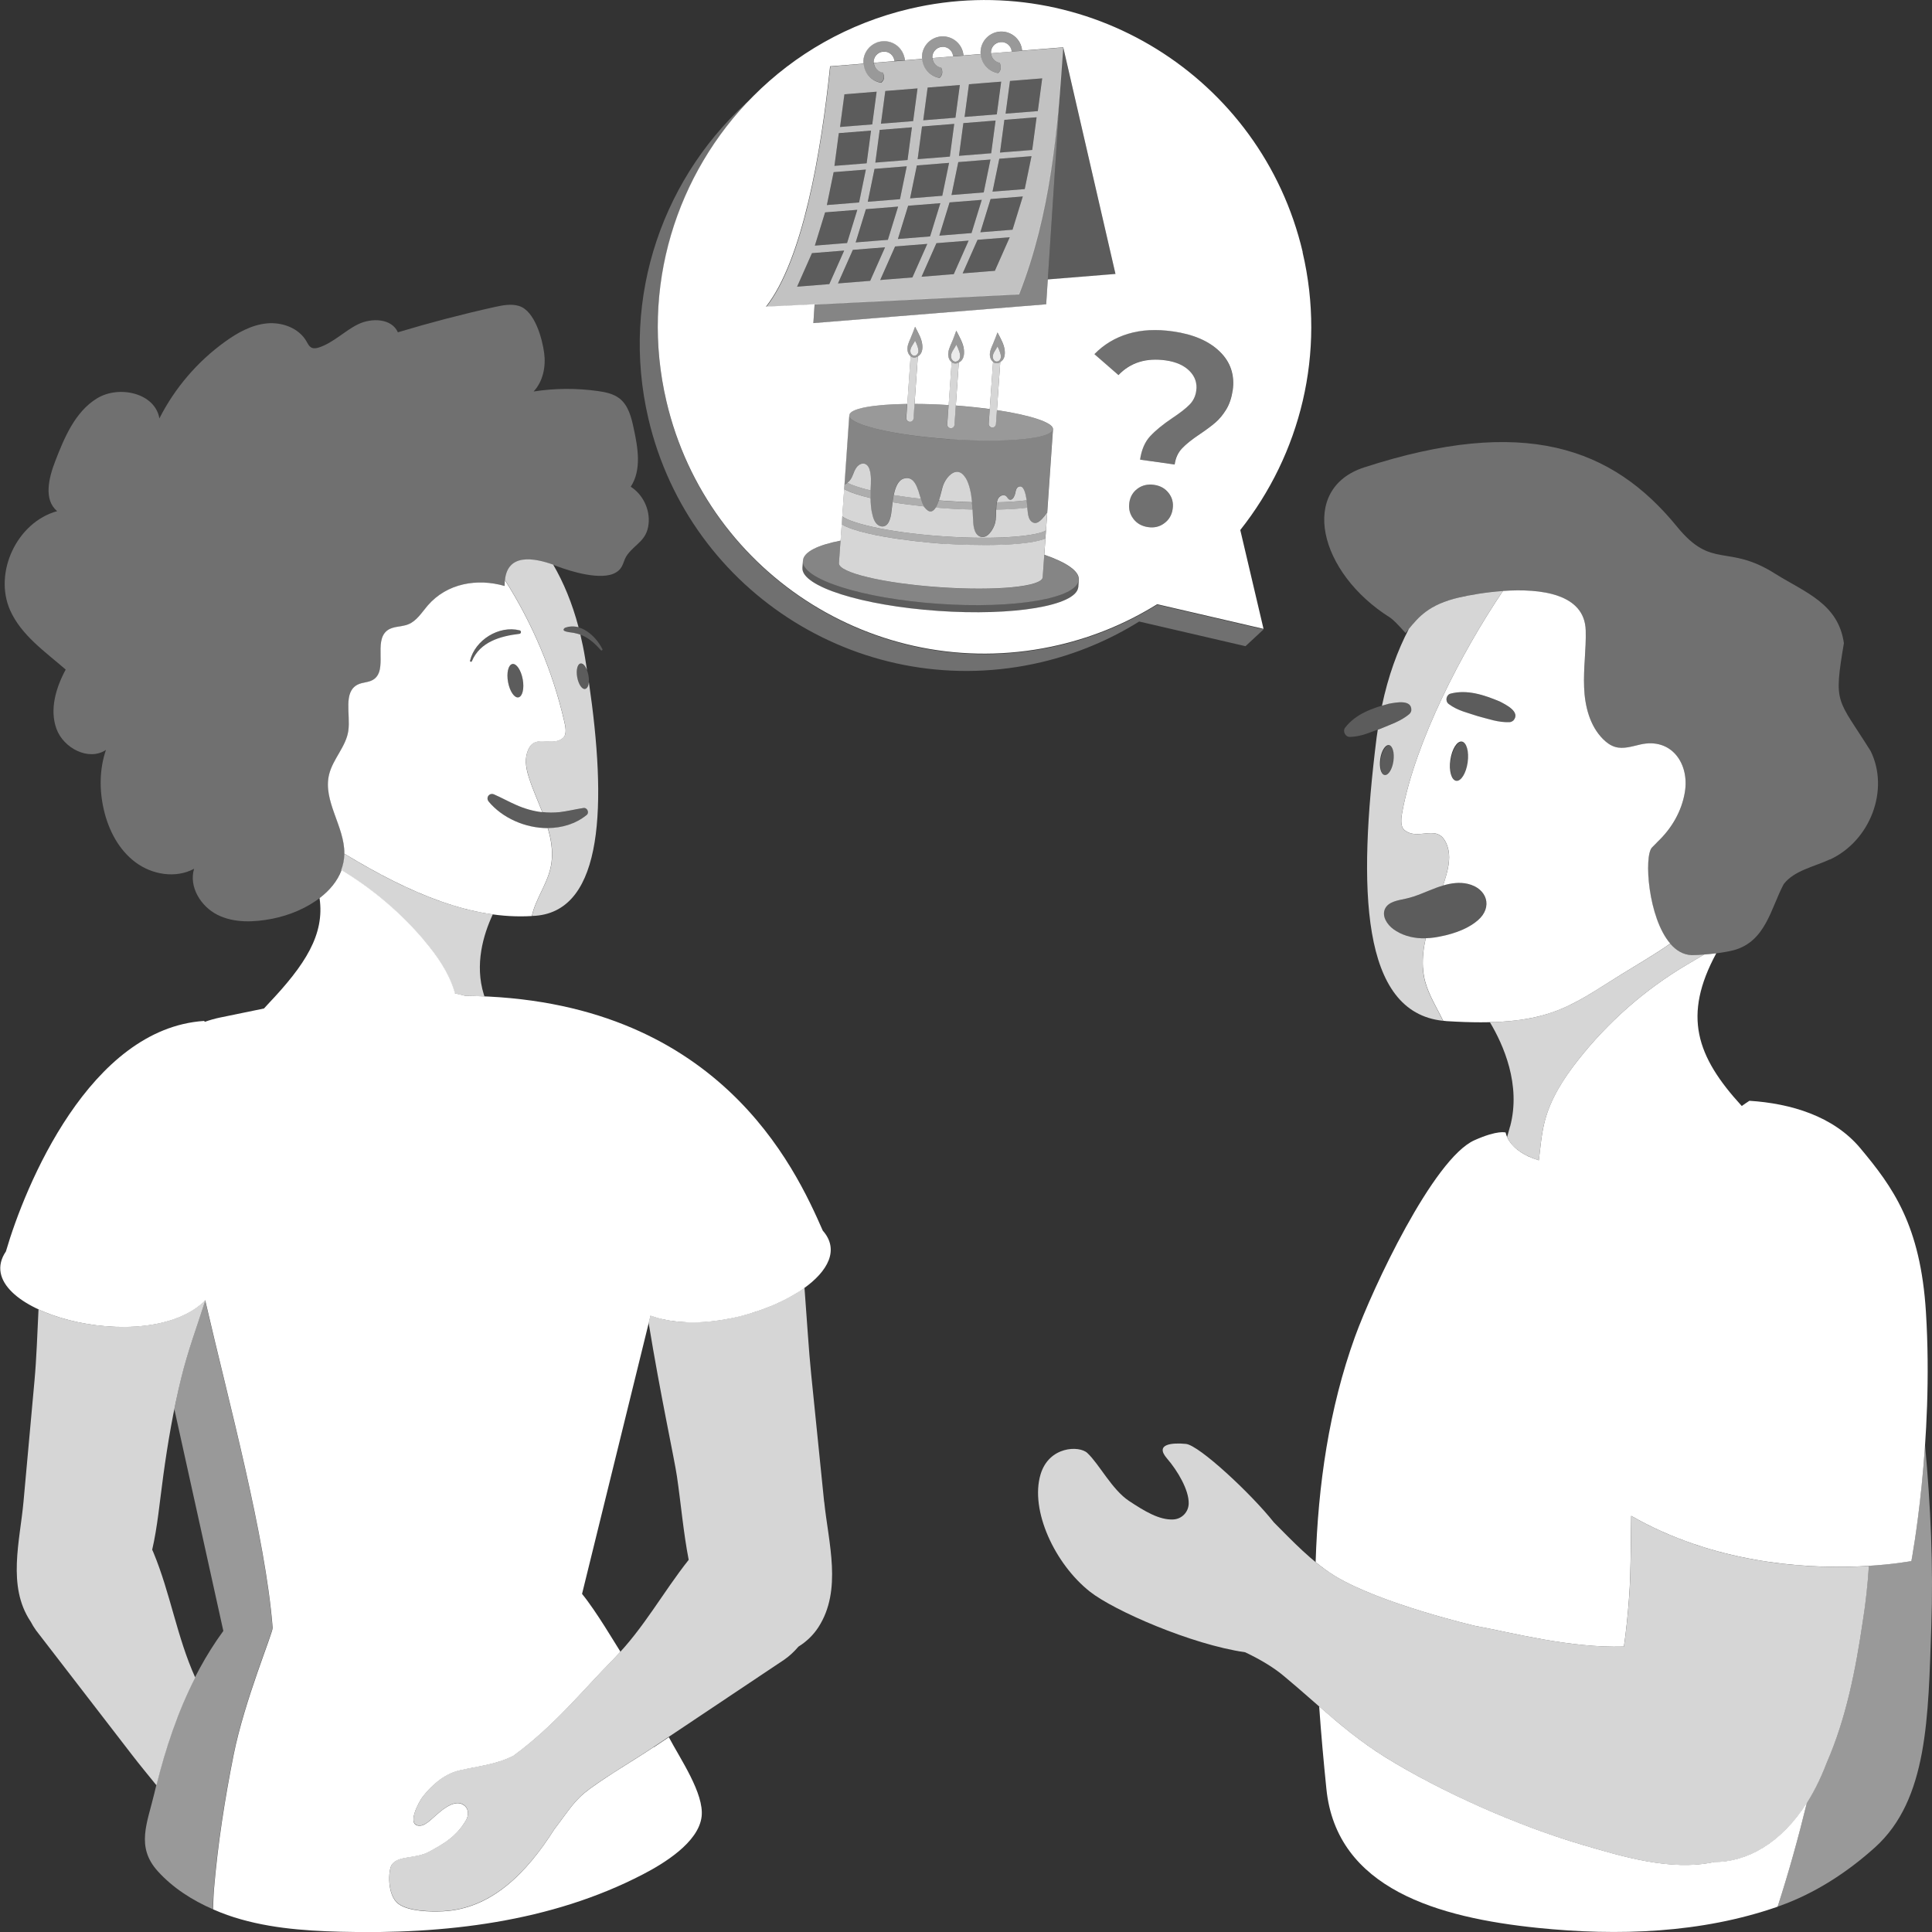
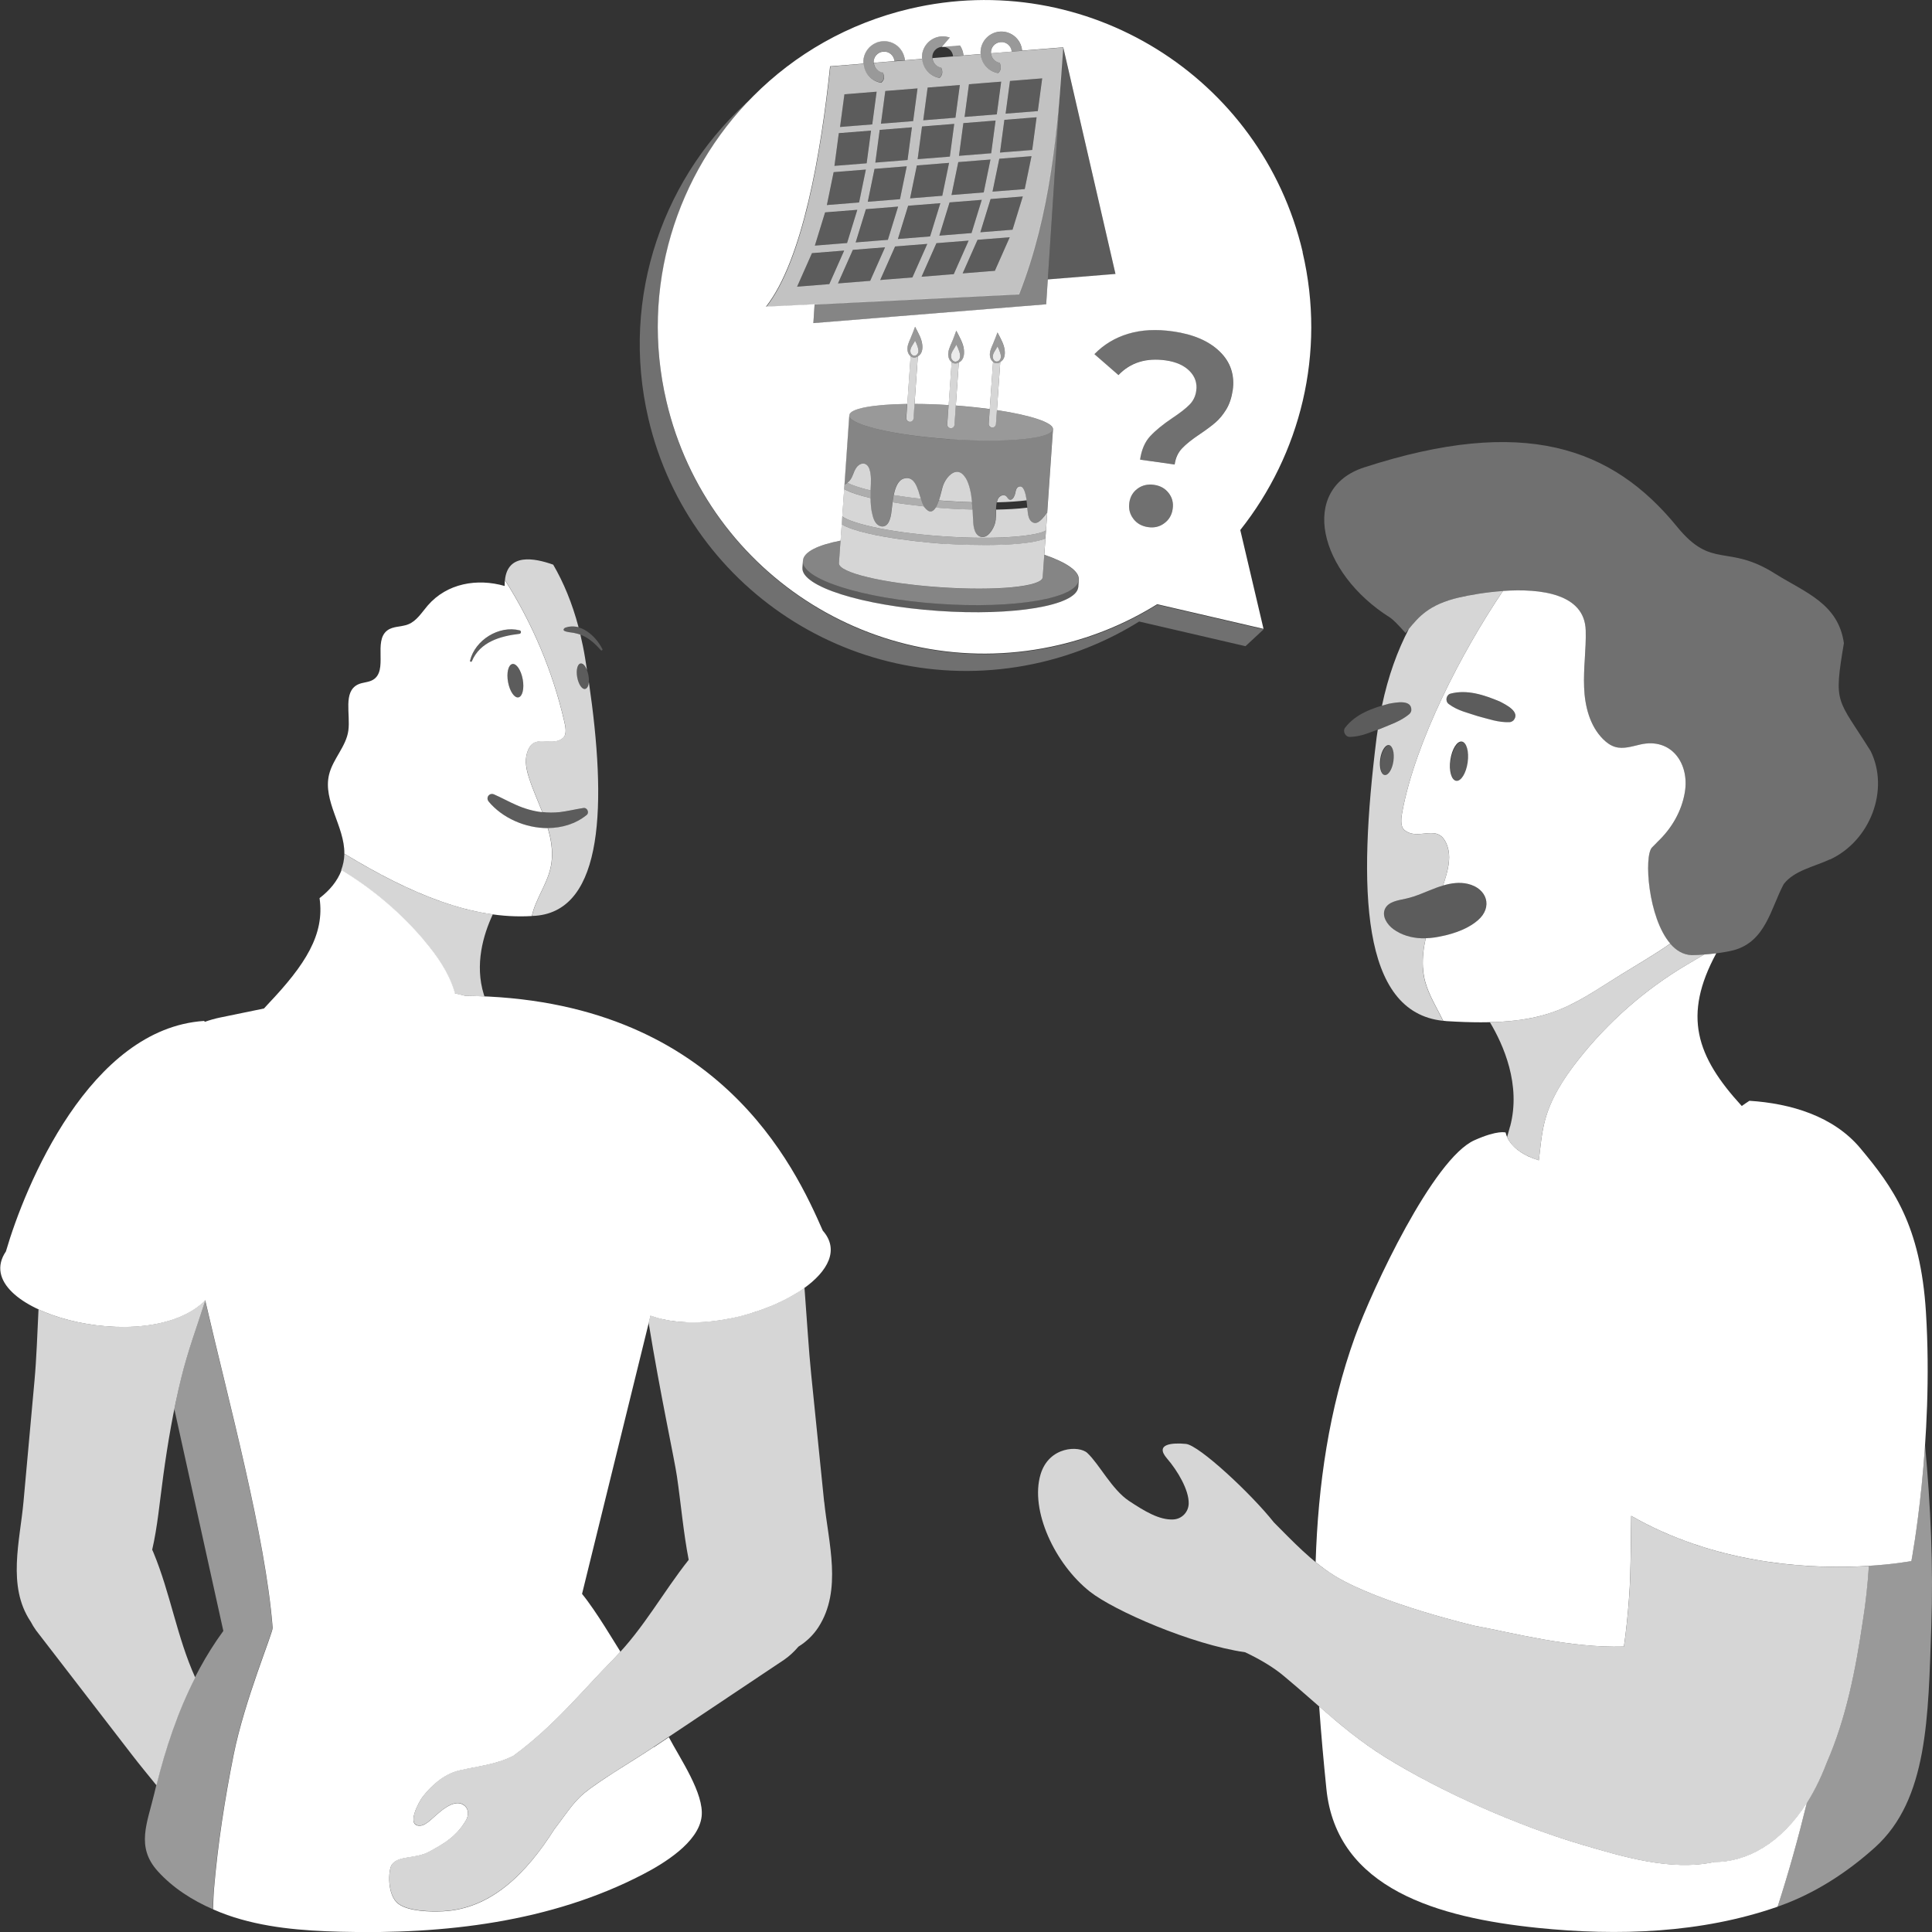
<svg xmlns="http://www.w3.org/2000/svg" viewBox="0 0 300 300">
  <rect x="0" y="0" width="300" height="300" fill="#333333" stroke="none" />
  <g fill="#fff">
-     <path d="m 66.42 94.04 c -.93 1.08 -1.71 2.4 -3.03 2.92 -1.06 .42 -2.33 .26 -3.24 .94 -2.23 1.68 .18 6.24 -2.22 7.67 -.71 .43 -1.63 .37 -2.37 .74 -2.3 1.15 -1.11 4.6 -1.46 7.15 -.34 2.47 -2.4 4.39 -2.99 6.82 -1 4.13 2.48 8.12 2.38 12.37 -.13 5.42 -5.88 8.96 -11.2 10.01 -2.85 .56 -5.94 .69 -8.53 -.61 s -4.47 -4.37 -3.62 -7.15 c -2.84 1.54 -6.53 .93 -9.11 -1.01 -2.59 -1.93 -4.17 -4.98 -4.9 -8.12 -.72 -3.07 -.7 -6.34 .32 -9.32 -2.67 1.77 -6.58 -.26 -7.68 -3.27 s -.09 -6.39 1.43 -9.21 c -3.2 -2.78 -6.89 -5.32 -8.62 -9.19 -2.62 -5.9 1.08 -13.71 7.3 -15.41 -2.13 -1.75 -1.32 -5.13 -.33 -7.69 1.44 -3.73 3.1 -7.73 6.51 -9.82 s 9.02 -.84 9.69 3.11 c 2.38 -4.7 5.9 -8.82 10.18 -11.9 1.93 -1.4 4.1 -2.61 6.47 -2.85 s 4.99 .7 6.18 2.77 c .22 .38 .41 .81 .81 1 .37 .17 .8 .08 1.18 -.05 2.23 -.75 3.93 -2.56 6.04 -3.59 s 5.23 -.91 6.17 1.25 c 4.95 -1.49 9.96 -2.8 15 -3.92 1.27 -.28 2.61 -.55 3.84 -.16 2.43 .78 3.58 5.07 3.88 7.3 .28 2.11 -.18 4.41 -1.64 5.97 3.3 -.51 6.66 -.53 9.97 -.07 1.2 .17 2.44 .42 3.39 1.17 1.36 1.08 1.82 2.92 2.18 4.62 .66 3.04 1.25 6.47 -.46 9.07 1.9 1.21 3.02 3.55 2.77 5.79 -.28 2.54 -1.95 3.01 -3.26 4.72 -.79 1.04 -.52 2.02 -1.8 2.8 -2.2 1.34 -7.05 -.16 -9.23 -.99 -3.19 -1.22 -8.13 -2.36 -8.04 3.1 -4.23 -1.22 -8.95 -.44 -11.95 3.04 z" fill-rule="evenodd" opacity=".3" />
    <path d="m 127.97 233.19 c -.67 -6.6 -1.34 -13.19 -2.01 -19.79 -.38 -3.7 -.66 -8.49 -1.04 -13.45 -5.87 4.25 -16.81 6.98 -23.92 4.32 l -.28 1.14 c 1.8 11.06 4.01 21.18 4.39 23.81 .62 4.19 1 8.73 1.83 12.99 -3.99 5.03 -7 10.65 -11.55 15.27 -5.05 5.13 -9.18 10.37 -15.65 15.13 -.01 .01 -.02 .01 -.03 .01 -2.73 1.39 -5.39 1.59 -8.34 2.26 -2.58 .59 -4.55 2.59 -5.73 4.1 -.5 .64 -2.7 4.56 -.42 4.49 .57 -.02 1.07 -.4 1.51 -.76 1.16 -.94 3.82 -3.88 5.51 -2.26 .56 .54 .53 1.48 .14 2.15 -1.46 2.51 -3.41 3.66 -5.74 4.91 -2.2 1.18 -4.79 .54 -5.8 2.02 -.55 .8 -.77 4.74 1.04 6.08 1.57 1.16 4.96 1.24 6.88 1.15 7.58 -.37 13.04 -5.98 17.34 -12.76 2.37 -3.07 3.07 -4.5 5.53 -6.29 3.19 -2.31 6.62 -4.27 9.89 -6.46 6.76 -4.52 13.53 -9.04 20.29 -13.56 .79 -.55 1.52 -1.24 2.18 -2.01 1.23 -.76 2.3 -1.79 3.08 -2.99 3.75 -5.79 1.56 -13.13 .91 -19.52 z" opacity=".8" />
    <path d="m 31.85 202 c -1.23 3.88 -2.7 7.79 -3.74 12.06 -.38 1.57 -.72 3.15 -1.04 4.74 l 7.61 34.45 c -5.43 7.42 -8.62 16.27 -10.7 25.16 -1.1 4.67 -2.93 8.34 .52 12.15 2.32 2.57 5.36 4.52 8.56 5.91 .02 -.99 .04 -2.04 .14 -3.12 .59 -7.01 1.67 -13.98 3.05 -20.87 1.69 -8.45 6.11 -18.99 6.06 -19.73 -1.11 -14.22 -6.82 -35.03 -10.45 -50.75 z" opacity=".5" />
    <path d="m 23.63 240.65 c .82 -3.53 1.14 -7.25 1.72 -11.48 .69 -5.08 1.56 -10.13 2.77 -15.11 1.04 -4.28 2.51 -8.19 3.74 -12.06 .02 -.05 .03 -.1 .05 -.15 -5.56 5.69 -18.34 4.98 -25.93 1.47 -.19 3.86 -.31 7.62 -.62 11.02 -.57 6.28 -1.14 12.56 -1.71 18.84 -.55 6.09 -2.56 13.09 1.07 18.56 l .02 .02 c .26 .5 .55 .98 .87 1.42 4.97 6.45 9.93 12.89 14.9 19.33 1.23 1.6 2.52 3.15 3.78 4.71 1.42 -5.75 3.32 -11.45 6.02 -16.74 -2.84 -6.29 -3.84 -13.04 -6.49 -19.42 -.06 -.14 -.12 -.27 -.18 -.4 z" opacity=".8" />
    <path d="m 101.51 271.28 c -3.27 2.19 -6.7 4.14 -9.89 6.46 -2.46 1.79 -3.16 3.22 -5.53 6.29 -4.3 6.79 -9.76 12.4 -17.34 12.76 -1.91 .09 -5.3 .02 -6.88 -1.15 -1.81 -1.34 -1.59 -5.28 -1.04 -6.08 1.01 -1.48 3.6 -.85 5.8 -2.02 2.33 -1.25 4.28 -2.4 5.74 -4.91 .39 -.67 .42 -1.62 -.14 -2.15 -1.7 -1.62 -4.35 1.31 -5.51 2.26 -.45 .36 -.94 .74 -1.51 .76 -2.28 .07 -.08 -3.85 .42 -4.49 1.18 -1.51 3.15 -3.51 5.73 -4.1 2.95 -.68 5.61 -.88 8.34 -2.26 .01 -.01 .02 -.01 .03 -.01 6.47 -4.76 10.6 -10.01 15.65 -15.13 .33 -.34 .64 -.69 .96 -1.03 -.03 -.04 -.05 -.08 -.07 -.12 -.63 -.96 -3.69 -6.18 -5.89 -8.86 l 10.35 -42.06 s .28 -1.14 .28 -1.14 c .41 .15 .84 .28 1.27 .4 .14 .04 .28 .07 .42 .1 .3 .07 .61 .14 .92 .2 .16 .03 .33 .06 .49 .08 .31 .05 .62 .09 .94 .12 .16 .02 .32 .04 .49 .05 .37 .03 .75 .05 1.12 .07 .11 0 .21 .01 .32 .02 .49 .01 .98 .01 1.48 -.01 .13 -.01 .25 -.02 .38 -.02 .37 -.02 .75 -.04 1.13 -.08 .17 -.02 .35 -.04 .52 -.05 .34 -.04 .68 -.08 1.02 -.13 .18 -.03 .35 -.05 .53 -.08 .36 -.06 .72 -.12 1.09 -.19 .14 -.03 .29 -.05 .43 -.08 .5 -.1 1.01 -.22 1.51 -.34 .03 -.01 .06 -.02 .1 -.03 .47 -.12 .93 -.25 1.38 -.39 .14 -.04 .29 -.09 .43 -.14 .35 -.11 .69 -.22 1.03 -.34 .16 -.06 .31 -.11 .47 -.17 .34 -.12 .67 -.25 .99 -.38 .14 -.05 .27 -.11 .4 -.16 .41 -.17 .81 -.35 1.2 -.54 .04 -.02 .08 -.04 .12 -.05 .44 -.21 .87 -.43 1.28 -.65 .09 -.05 .17 -.1 .25 -.14 .32 -.18 .63 -.36 .93 -.54 .11 -.07 .23 -.14 .34 -.21 .27 -.17 .53 -.34 .77 -.52 3.83 -2.71 5.62 -6.05 3 -9.01 -4.25 -9.69 -16.27 -36.13 -55.49 -36.45 l -1.63 -.4 c -.03 -.12 -.06 -.25 -.09 -.37 -.89 -2.93 -2.69 -5.5 -4.67 -7.84 -3.65 -4.31 -8.01 -8.01 -12.84 -10.93 -.64 1.72 -1.87 3.18 -3.42 4.36 .83 5.66 -2.24 10.38 -7.97 16.42 -.23 .24 -.44 .48 -.66 .72 l -6.9 1.42 c -.76 .16 -1.53 .38 -2.28 .65 l -.11 -.14 c -17.76 1.16 -27.81 25.58 -30.78 35.79 -6.18 9.13 21.98 16.79 31.02 7.54 -.02 .05 -.03 .1 -.05 .15 3.63 15.72 9.34 36.54 10.45 50.75 .06 .74 -4.37 11.28 -6.06 19.73 -1.38 6.9 -2.46 13.86 -3.05 20.87 -.09 1.08 -.11 2.12 -.14 3.12 .73 .32 1.47 .62 2.2 .88 5.63 1.98 11.66 2.45 17.62 2.6 16.09 .42 32.64 -1.49 46.92 -8.91 3.18 -1.65 8.65 -4.93 9.12 -8.98 .41 -3.56 -3.31 -8.94 -5.09 -12.32 -.77 .52 -1.55 1.03 -2.32 1.55 z" />
    <path d="m 90.86 106.99 c -.48 .09 -1.03 -.73 -1.23 -1.82 s .03 -2.05 .51 -2.14 c .36 -.07 .75 .36 1.01 1.02 -.1 -.65 -.2 -1.3 -.31 -1.95 -.2 -1.24 -.45 -2.41 -.72 -3.55 -.25 -.09 -.51 -.17 -.78 -.22 -.45 -.16 -2.46 -.16 -1.64 -.83 .73 -.28 1.45 -.28 2.14 -.1 -.99 -3.75 -2.34 -6.98 -3.94 -9.72 -2.98 -1.06 -7.06 -1.79 -7.49 2.38 4.28 6.73 7.43 14.19 9.22 21.96 .16 .68 .45 1.97 -.17 2.52 -1.86 1.66 -4.64 -1.03 -5.63 2.43 -.36 1.25 -.06 2.58 .33 3.82 .58 1.81 1.37 3.54 2.06 5.31 .88 .1 1.78 .1 2.69 .01 1.19 -.14 2.37 -.44 3.66 -.64 .62 -.12 1 .75 .49 1.11 -1.71 1.37 -3.83 1.99 -5.98 2 .41 1.39 .68 2.84 .65 4.27 -.01 .66 -.09 1.32 -.24 1.97 -.6 2.57 -2.36 4.91 -2.89 7.41 .19 -.01 .39 -.01 .58 -.03 10.63 -.87 11.02 -17.45 8.26 -36.29 -.05 .59 -.26 1.01 -.57 1.07 z" opacity=".8" />
    <path d="m 75.87 124.44 c -.25 -.29 -.22 -.73 .07 -.99 .21 -.18 .5 -.22 .74 -.11 1.22 .53 2.29 1.14 3.4 1.62 1.34 .61 2.72 1 4.13 1.16 -.69 -1.77 -1.48 -3.5 -2.06 -5.31 -.4 -1.24 -.69 -2.57 -.33 -3.82 .99 -3.45 3.77 -.77 5.63 -2.43 .62 -.55 .33 -1.84 .17 -2.52 -1.79 -7.78 -4.94 -15.23 -9.22 -21.96 -.03 .28 -.04 .58 -.04 .91 -4.23 -1.22 -8.95 -.44 -11.95 3.04 -.93 1.08 -1.71 2.4 -3.03 2.92 -1.06 .42 -2.33 .26 -3.24 .94 -2.23 1.68 .18 6.24 -2.22 7.67 -.71 .43 -1.63 .37 -2.37 .74 -2.3 1.15 -1.11 4.6 -1.46 7.15 -.34 2.47 -2.4 4.39 -2.99 6.82 -1 4.11 2.43 8.07 2.37 12.29 10.38 6.3 19.9 10.24 29.11 9.68 .53 -2.5 2.29 -4.84 2.89 -7.41 .15 -.65 .23 -1.31 .24 -1.97 .03 -1.43 -.24 -2.88 -.65 -4.27 -3.49 .01 -7.07 -1.57 -9.2 -4.15 z m 4.63 -16.15 c -.63 .12 -1.35 -.95 -1.61 -2.38 s .04 -2.68 .67 -2.8 1.35 .95 1.61 2.38 -.04 2.68 -.67 2.8 z m -7.23 -5.61 c -.07 .16 -.33 .07 -.28 -.1 .78 -3.2 4.48 -5.51 7.7 -4.7 .29 .06 .26 .51 -.03 .54 -2.96 .35 -6.13 1.24 -7.39 4.26 z" />
    <ellipse cx="90.5" cy="105.01" opacity=".2" rx=".89" ry="2.01" transform="matrix(.984 -.179 .179 .984 -17.35 17.91)" />
    <ellipse cx="80.03" cy="105.7" opacity=".2" rx="1.16" ry="2.63" transform="matrix(.984 -.179 .179 .984 -17.64 16.05)" />
    <path d="m 80.67 98.42 c -2.96 .35 -6.13 1.24 -7.39 4.26 -.07 .16 -.33 .07 -.28 -.1 .78 -3.2 4.48 -5.51 7.7 -4.7 .29 .06 .26 .51 -.03 .54 z" opacity=".2" />
    <path d="m 87.69 97.52 c 2.45 -.96 4.83 1.24 5.85 3.27 .09 .15 -.13 .3 -.24 .17 -1.12 -1.26 -2.33 -2.32 -3.97 -2.62 -.45 -.16 -2.46 -.16 -1.64 -.83 z" opacity=".2" />
    <path d="m 91.04 126.59 c -4.48 3.6 -11.73 2.02 -15.17 -2.15 -.25 -.29 -.22 -.73 .07 -.99 .21 -.18 .5 -.22 .74 -.11 1.22 .53 2.29 1.14 3.4 1.62 2.17 .99 4.46 1.42 6.82 1.16 1.19 -.14 2.37 -.44 3.66 -.64 .62 -.12 1 .75 .49 1.11 z" opacity=".2" />
    <path d="m 65.83 146.03 c 1.98 2.34 3.78 4.91 4.67 7.84 .04 .12 .06 .25 .09 .37 l 1.63 .4 c 1.03 .01 2.02 .04 3.01 .09 -.03 -.1 -.07 -.2 -.1 -.3 -1.45 -4.68 -.08 -9.3 1.39 -12.44 -7.33 -1.01 -14.93 -4.49 -23.05 -9.42 v .08 c -.02 .87 -.2 1.69 -.49 2.47 4.83 2.92 9.19 6.62 12.84 10.93 z" opacity=".8" />
    <path d="m 284.16 133.44 c -2.51 1.17 -5.55 1.72 -7.19 3.85 -1.99 3.73 -2.78 8.89 -7.74 10.25 -1.3 .35 -3.92 .72 -6.56 .77 -6.34 -.23 -7.75 -15 -6.17 -16.69 .27 -.29 .55 -.57 .83 -.84 2.25 -2.11 3.8 -4.8 4.29 -7.74 .75 -4.45 -2.07 -8.52 -6.89 -7.43 -1.3 .29 -2.65 .76 -3.93 .38 -.72 -.21 -1.33 -.67 -1.86 -1.19 -2.08 -2.07 -2.85 -5.14 -2.96 -8.08 s .33 -5.87 .25 -8.81 c -.23 -8.36 -14.72 -6.28 -19.66 -5.13 -5.27 1.23 -6.66 3.57 -8.32 5.51 -1.13 -1.27 -1.96 -2.11 -2.38 -2.38 -11.14 -6.98 -14.24 -20.02 -4.05 -23.33 24.75 -8.04 38.49 -3.17 48.57 9.18 5.54 6.8 7.79 2.56 15.34 7.38 4.64 2.88 9.72 4.61 10.59 10.73 -1.61 9.61 -1.09 8.39 4.14 16.73 2.97 5.99 0 13.93 -6.29 16.86 z" opacity=".3" />
    <path d="m 257.33 130.77 c 2.25 -2.11 3.8 -4.8 4.29 -7.74 .75 -4.45 -2.07 -8.52 -6.89 -7.43 -1.3 .29 -2.65 .76 -3.93 .38 -.72 -.21 -1.33 -.67 -1.86 -1.19 -2.08 -2.07 -2.85 -5.14 -2.96 -8.08 -.12 -2.94 .33 -5.87 .25 -8.81 -.15 -5.71 -6.97 -6.55 -12.85 -6.14 -6.56 9.72 -13.58 23.45 -15.61 34.2 -.15 .8 -.43 2.32 .32 2.93 2.25 1.85 5.38 -1.41 6.69 2.58 .47 1.44 .19 3.02 -.22 4.48 -.14 .52 -.32 1.03 -.48 1.55 1.25 -.37 2.55 -.55 3.81 -.26 3.06 .71 3.94 3.65 1.58 5.67 -1.82 1.56 -4.45 2.32 -6.78 2.67 -.43 .06 -.87 .1 -1.3 .11 -.34 1.48 -.52 3 -.44 4.5 .05 .77 .16 1.54 .37 2.29 .58 2.1 1.82 4.04 2.77 6.02 .18 .02 .36 .05 .54 .06 15.62 .99 18.85 -2.13 27.14 -7.26 2.56 -1.58 5.11 -3.05 7.59 -4.78 -3.47 -4.02 -4.1 -13.57 -2.85 -14.91 .27 -.29 .55 -.57 .83 -.84 z m -29.43 -12.38 c -.24 1.68 -1.03 2.96 -1.78 2.86 -.74 -.11 -1.15 -1.56 -.91 -3.24 s 1.03 -2.96 1.78 -2.86 c .74 .11 1.15 1.56 .91 3.24 z m 7.09 -6.51 c -.19 .17 -.42 .26 -.65 .26 -1.73 .05 -3.21 -.51 -4.82 -.92 -1.59 -.54 -3.14 -.84 -4.55 -1.89 -.6 -.42 -.43 -1.42 .26 -1.62 2.62 -.69 5.26 .22 7.66 1.22 .95 .5 3.27 1.61 2.11 2.95 z" />
    <path d="m 220.94 150.2 c -.09 -1.5 .1 -3.02 .44 -4.5 -1.6 .04 -3.21 -.29 -4.55 -1.11 -.15 -.09 -.3 -.19 -.44 -.29 -1.01 -.73 -1.85 -2.04 -1.33 -3.17 .53 -1.14 2.03 -1.32 3.25 -1.59 1.62 -.35 3.13 -1.1 4.69 -1.68 .35 -.13 .71 -.25 1.07 -.35 .17 -.51 .34 -1.03 .48 -1.55 .41 -1.46 .69 -3.04 .22 -4.48 -1.31 -3.99 -4.44 -.73 -6.69 -2.58 -.75 -.62 -.47 -2.14 -.32 -2.93 2.04 -10.76 9.05 -24.48 15.61 -34.2 -2.73 .19 -5.25 .65 -6.81 1.01 -4.71 1.09 -6.31 3.08 -7.79 4.87 -1.77 3.37 -3.21 7.33 -4.18 11.93 .36 -.11 .73 -.21 1.09 -.31 1.05 -.18 3.57 -.73 3.47 1.04 -.04 .25 -.17 .46 -.36 .61 -1.34 1.1 -2.85 1.56 -4.38 2.22 -.16 .06 -.32 .11 -.47 .17 -.06 .41 -.13 .8 -.18 1.21 -2.95 23.61 -2.43 42.65 10.31 43.99 -.94 -1.98 -2.19 -3.92 -2.77 -6.02 -.21 -.75 -.32 -1.51 -.37 -2.29 z m -6.62 -32.32 c .18 -1.29 .79 -2.26 1.36 -2.18 s .88 1.19 .7 2.47 c -.18 1.29 -.79 2.26 -1.36 2.18 s -.88 -1.19 -.7 -2.47 z" opacity=".8" />
    <ellipse cx="215.35" cy="118.03" opacity=".2" rx="2.35" ry="1.04" transform="matrix(.141 -.99 .99 .141 68.21 314.63)" />
    <ellipse cx="226.55" cy="118.21" opacity=".2" rx="3.08" ry="1.36" transform="matrix(.141 -.99 .99 .141 77.65 325.88)" />
    <path d="m 225.22 107.72 c 2.62 -.69 5.26 .22 7.66 1.22 .95 .5 3.27 1.61 2.11 2.95 -.19 .17 -.42 .26 -.65 .26 -1.73 .05 -3.21 -.51 -4.82 -.92 -1.59 -.54 -3.14 -.84 -4.55 -1.89 -.6 -.42 -.43 -1.42 .26 -1.62 z" opacity=".2" />
    <path d="m 208.88 112.98 c 1.65 -2.15 4.3 -3.05 6.8 -3.72 1.05 -.18 3.57 -.73 3.47 1.04 -.04 .25 -.17 .46 -.36 .61 -1.34 1.1 -2.85 1.56 -4.38 2.22 -1.59 .54 -2.99 1.25 -4.76 1.3 -.73 .04 -1.21 -.85 -.78 -1.44 z" opacity=".2" />
    <path d="m 216.82 144.59 c -.15 -.09 -.3 -.19 -.44 -.29 -1.01 -.73 -1.85 -2.04 -1.33 -3.17 .53 -1.14 2.03 -1.32 3.25 -1.59 1.62 -.35 3.13 -1.1 4.69 -1.68 s 3.26 -.99 4.88 -.61 c 3.06 .71 3.94 3.65 1.58 5.67 -1.82 1.56 -4.45 2.32 -6.78 2.67 -2 .3 -4.14 .04 -5.86 -1 z" opacity=".2" />
    <path d="m 253.3 235.38 c -.02 1.81 -.05 3.63 -.07 5.48 -.04 2.49 -.08 4.98 -.28 7.47 -.18 2.45 -.44 4.9 -.78 7.35 -8.57 .24 -17.43 -2.19 -23.08 -3.21 0 0 -14.58 -3.39 -21.76 -7.73 -3.59 -2.17 -6.79 -5.61 -9.52 -8.34 -3.51 -4.44 -11.61 -11.99 -13.66 -12.19 -2.07 -.2 -4.92 -.03 -2.94 2.26 1.66 1.92 3.42 4.91 3.37 7 -.03 1.32 -1.06 2.4 -2.38 2.47 -2.19 .12 -4.5 -1.3 -6.88 -2.87 -2.66 -1.76 -4.62 -5.71 -6.48 -7.45 -1.26 -1.18 -5.94 -1.07 -7.26 3.31 -1.68 5.61 2.23 13.93 7.66 18.22 3.72 2.94 15.78 8.22 24.1 9.41 2.34 1.11 4.38 2.33 5.94 3.63 5.45 4.52 9.79 8.93 15.84 12.68 8.74 5.43 20.61 10.67 30.48 13.56 6.19 1.82 13.75 4.17 20.55 2.72 6.47 .01 13.38 -4.62 17.52 -15.47 3.03 -6.94 4.49 -14.51 5.6 -22.04 .45 -2.81 .74 -5.64 .93 -8.48 -8.35 .52 -23.28 .03 -36.9 -7.77 z" opacity=".8" />
    <path d="m 298.92 224.41 c -.72 10.55 -2.12 17.98 -2.12 17.98 s -2.51 .5 -6.6 .75 c -.2 2.84 -.49 5.67 -.93 8.48 -1.11 7.53 -2.57 15.1 -5.6 22.04 -.91 2.37 -1.95 4.43 -3.09 6.22 -1.32 5.42 -2.83 10.86 -4.55 16.18 .09 -.03 .18 -.06 .26 -.09 5.5 -1.95 10.52 -5.2 14.86 -9.11 8.25 -7.44 8.25 -20.29 8.74 -34.23 .33 -9.4 -.1 -18.84 -.97 -28.24 z" opacity=".5" />
    <path d="m 266.14 289.14 c -6.79 1.45 -14.35 -.9 -20.55 -2.72 -9.87 -2.9 -21.74 -8.14 -30.48 -13.56 -3.88 -2.41 -7.06 -5.09 -10.27 -7.89 .3 4.3 .69 8.57 1.12 12.79 1.57 15.6 17.49 20.02 32.8 21.6 12.48 1.28 25.42 .84 37.27 -3.29 1.72 -5.32 3.23 -10.76 4.55 -16.17 -4.06 6.41 -9.38 9.24 -14.43 9.23 z" />
    <path d="m 299.06 203.76 c -.84 -13.54 -5.15 -19.44 -10.21 -25.49 -4.15 -4.95 -10.76 -6.93 -17.2 -7.34 -.38 .24 -.78 .52 -1.19 .81 -7.08 -7.72 -9.19 -14.04 -3.96 -23.71 -.6 .07 -1.23 .14 -1.9 .19 -.86 .53 -1.74 1.03 -2.6 1.54 -6.54 3.86 -12.34 8.95 -17.02 14.93 -2.21 2.82 -4.19 5.9 -5.1 9.37 -.52 2 -.68 4.06 -.93 6.11 -.01 0 -.02 -.01 -.03 -.01 -4.77 -1.44 -5.12 -4.3 -5.12 -4.3 s 0 0 0 0 -1.2 -.44 -4.86 1.2 c -6.39 2.86 -15.83 23.03 -18.55 30.54 -4.03 11.16 -5.72 23 -6.1 34.96 .98 .8 1.99 1.55 3.03 2.18 7.18 4.34 21.76 7.73 21.76 7.73 5.66 1.02 14.51 3.45 23.08 3.21 .35 -2.44 .6 -4.9 .78 -7.35 .2 -2.49 .24 -4.98 .28 -7.47 .02 -1.85 .05 -3.67 .07 -5.48 12.69 7.27 26.52 8.19 35.1 7.86 .15 -.01 .3 -.01 .45 -.02 .39 -.02 .76 -.04 1.13 -.06 4.22 -.25 6.83 -.76 6.83 -.76 s 3.51 -18.52 2.26 -38.64 z" />
    <path d="m 234.48 174.91 c -.15 .56 -.31 1.11 -.46 1.65 .05 .1 .11 .22 .17 .33 .02 .04 .05 .08 .07 .12 .05 .09 .12 .18 .18 .28 .03 .04 .06 .09 .09 .13 .1 .13 .21 .27 .33 .41 .03 .04 .07 .07 .11 .11 .1 .11 .21 .22 .34 .32 .06 .05 .12 .11 .18 .16 .13 .11 .27 .22 .42 .32 .06 .04 .11 .08 .17 .12 .21 .14 .43 .27 .68 .41 .08 .04 .17 .09 .26 .13 .19 .1 .39 .19 .6 .28 .1 .04 .2 .09 .31 .13 .31 .12 .64 .24 1 .35 .01 0 .01 0 .02 .01 .25 -2.05 .4 -4.12 .93 -6.11 .91 -3.46 2.9 -6.55 5.1 -9.37 4.68 -5.98 10.48 -11.07 17.02 -14.93 .87 -.51 1.75 -1.01 2.6 -1.54 -.63 .05 -1.28 .08 -1.93 .09 -1.3 -.05 -2.39 -.71 -3.29 -1.75 l -.12 .04 c -2.45 1.7 -4.97 3.15 -7.5 4.71 -6.94 4.29 -10.34 7.17 -20.41 7.42 2.08 3.47 4.87 9.7 3.14 16.19 z" opacity=".8" />
    <path d="m 103.5 62.43 c 6.41 27.28 33.72 44.2 60.99 37.79 5.54 -1.3 10.64 -3.48 15.21 -6.32 l 16.51 3.83 -2.81 2.61 -16.51 -3.83 c -4.58 2.85 -9.68 5.02 -15.21 6.32 -27.28 6.41 -54.58 -10.51 -60.99 -37.79 -4.47 -19.05 2.44 -38.1 16.3 -50.05 -11.96 12.01 -17.65 29.73 -13.49 47.44 z" opacity=".3" />
    <path d="m 202.28 39.14 c -6.41 -27.27 -33.72 -44.19 -61 -37.78 -9.56 2.25 -17.85 7.07 -24.3 13.55 -11.96 12.01 -17.65 29.73 -13.49 47.44 6.41 27.28 33.72 44.2 60.99 37.79 5.54 -1.3 10.64 -3.48 15.21 -6.32 l 16.51 3.83 -3.61 -15.35 c 9.3 -11.73 13.36 -27.44 9.67 -43.15 z m -73.37 -28.85 h .04 l 5.12 -.41 c -.09 -1.11 .4 -2.13 1.21 -2.78 .49 -.39 1.09 -.64 1.75 -.69 .22 -.02 .44 -.01 .65 .01 .43 .05 .83 .19 1.19 .39 s .68 .48 .94 .8 c .39 .49 .64 1.09 .7 1.75 l 2.66 -.22 c -.14 -1.78 1.19 -3.33 2.96 -3.48 1.78 -.14 3.33 1.18 3.48 2.95 l 2.66 -.22 c -.14 -1.78 1.19 -3.33 2.96 -3.48 1.78 -.14 3.33 1.18 3.48 2.95 l 6.35 -.51 h .04 l 8.11 35.19 -10.51 .85 -.25 3.86 -36.15 2.92 .19 -2.93 -7.54 .37 c 5.66 -7.22 8.53 -23.76 9.95 -37.34 z m 38.53 80.86 s 0 .01 0 .01 l -.01 .07 -.01 -.01 c -.36 2.83 -10.03 4.46 -21.76 3.64 -11.83 -.82 -21.26 -3.81 -21.06 -6.69 l .08 -1.11 c .09 -1.35 2.31 -2.43 5.85 -3.11 l 1.35 -19.48 c .07 -1.04 3.75 -1.68 9.01 -1.75 l .51 -7.4 c -.27 -.21 -.45 -.56 -.49 -.97 -.06 -.63 .23 -1.26 .49 -1.84 s .46 -1.18 .69 -1.77 c .51 .99 1.02 1.84 1.12 2.79 .08 .71 -.05 1.46 -.69 1.81 l -.51 7.38 c 1.65 0 3.44 .06 5.3 .18 l .46 -6.66 c -.3 -.22 -.49 -.6 -.53 -1.04 -.06 -.67 .25 -1.34 .52 -1.96 .28 -.62 .49 -1.26 .73 -1.89 .54 1.06 1.09 1.96 1.19 2.97 .08 .79 -.05 1.62 -.8 1.98 l -.46 6.67 c 1.86 .14 3.64 .33 5.27 .55 l .51 -7.32 c -.27 -.21 -.45 -.56 -.49 -.97 -.06 -.63 .23 -1.26 .49 -1.84 s .46 -1.18 .69 -1.77 c .51 .99 1.02 1.84 1.12 2.79 .08 .71 -.05 1.46 -.69 1.81 l -.52 7.46 c 5.22 .79 8.78 1.94 8.71 2.98 l -1.35 19.48 c 3.41 1.17 5.46 2.54 5.36 3.89 l -.08 1.1 s 0 .01 0 .01 z m 14.65 -12.12 c -.13 .93 -.56 1.67 -1.29 2.21 -.72 .55 -1.57 .75 -2.52 .61 -.99 -.14 -1.75 -.57 -2.3 -1.3 s -.75 -1.55 -.62 -2.48 .56 -1.66 1.28 -2.19 1.58 -.73 2.57 -.59 c .96 .14 1.71 .56 2.26 1.27 s .76 1.53 .62 2.46 z m 9.31 -18.4 c -.16 1.16 -.5 2.14 -1 2.97 -.51 .82 -1.07 1.5 -1.69 2.03 s -1.43 1.13 -2.41 1.79 c -1.21 .81 -2.13 1.54 -2.75 2.2 -.63 .66 -1.01 1.5 -1.15 2.51 l -5.37 -.76 c .22 -1.52 .74 -2.74 1.57 -3.64 s 2 -1.85 3.49 -2.85 c 1.14 -.76 2.01 -1.43 2.6 -2.03 .59 -.59 .94 -1.31 1.06 -2.16 .17 -1.19 -.18 -2.21 -1.03 -3.08 -.86 -.87 -2.09 -1.42 -3.69 -1.65 -3.05 -.43 -5.5 .33 -7.36 2.28 l -3.73 -3.25 c 1.45 -1.49 3.2 -2.55 5.24 -3.16 2.04 -.62 4.36 -.74 6.96 -.37 3.16 .45 5.58 1.49 7.26 3.13 1.68 1.63 2.35 3.65 2.01 6.05 z" />
    <path d="m 173.21 42.56 l -8.12 -35.19 h -.03 l -2.36 36.04 z" opacity=".2" />
    <path d="m 165.06 7.37 c -.88 12.89 -1.93 25.76 -6.85 38.31 l -31.72 1.57 -.19 2.93 36.15 -2.92 .25 -3.86 z" opacity=".4" />
    <path d="m 165.06 7.37 l -6.35 .51 s 0 0 0 .01 l -1.61 .13 s 0 0 0 -.01 l -3.22 .26 s 0 0 0 .01 c .06 .74 .62 1.35 1.36 1.47 .29 .73 .17 1.24 -.25 1.6 -1.47 -.23 -2.59 -1.45 -2.71 -2.93 0 0 0 0 0 -.01 l -2.66 .22 s 0 0 0 .01 l -1.61 .13 s 0 0 0 -.01 l -3.22 .26 s 0 0 0 .01 c .06 .74 .62 1.35 1.36 1.47 .29 .64 .2 1.17 -.25 1.6 -1.47 -.23 -2.59 -1.45 -2.71 -2.93 0 0 0 0 0 -.01 l -2.66 .22 s 0 0 0 .01 l -1.61 .13 s 0 0 0 -.01 l -3.22 .26 s 0 0 0 .01 c .06 .74 .62 1.35 1.36 1.47 .36 .63 .3 1.17 -.25 1.6 -1.47 -.23 -2.59 -1.45 -2.71 -2.93 0 0 0 0 0 -.01 l -5.12 .41 h -.04 c -1.43 13.58 -4.29 30.12 -9.95 37.34 l 7.54 -.37 31.72 -1.57 c 4.92 -12.55 5.97 -25.43 6.85 -38.31 z m -13.27 29.87 l 5 -.4 -2.31 5.21 -5 .4 z m -3.69 5.33 l -5 .4 2.31 -5.21 5 -.4 z m 2.76 -6.38 l -5 .4 1.59 -5.16 5 -.4 z m -3.11 -5.91 l 1.05 -5.11 5 -.4 -1.05 5.11 z m -1.43 .12 l -5 .4 1.05 -5.11 5 -.4 z m -.3 1.15 l -1.59 5.16 -5 .4 1.59 -5.16 z m -6.27 -.62 l -5 .4 1.05 -5.11 5 -.4 z m -6.35 .51 l -5 .4 1.05 -5.11 5 -.4 z m 1.06 1.04 l 5 -.4 -1.59 5.16 -5 .4 z m 4.53 5.79 l 5 -.4 -2.31 5.21 -5 .4 z m 18.24 -2.6 l -5 .4 1.59 -5.16 5 -.4 z m 1.89 -6.31 l -5 .4 1.05 -5.11 5 -.4 z m -2.29 -16.79 l 5 -.4 -.68 5.08 -5 .4 z m 4.13 5.64 l -.68 5.08 -5 .4 .68 -5.08 z m -10.5 -5.13 l 5 -.4 -.68 5.08 -5 .4 z m 4.13 5.64 l -.68 5.08 -5 .4 .68 -5.08 z m -10.55 -5.12 l 5 -.4 -.68 5.08 -5 .4 z m 4.13 5.64 l -.68 5.08 -5 .4 .68 -5.08 z m -10.7 -5.11 l 5 -.4 -.68 5.08 -5 .4 z m 4.13 5.64 l -.68 5.08 -5 .4 .68 -5.08 z m -10.48 -5.13 l 5 -.4 -.68 5.08 -5 .4 z m -.87 6.04 l 5 -.4 -.68 5.08 -5 .4 z m -2.13 12.3 l 5 -.4 -1.59 5.16 -5 .4 z m -4.35 11.54 l 2.31 -5.21 5 -.4 -2.31 5.21 z m 6.35 -.51 l 2.31 -5.21 5 -.4 -2.31 5.21 z" opacity=".7" />
    <path d="m 136.78 12.81 c .56 -.43 .61 -.96 .25 -1.6 -.74 -.12 -1.3 -.72 -1.36 -1.47 0 0 0 0 0 -.01 -.07 -.89 .59 -1.66 1.48 -1.73 s 1.67 .59 1.74 1.47 v .01 l 1.61 -.13 s 0 0 0 -.01 c -.15 -1.78 -1.7 -3.1 -3.48 -2.95 s -3.1 1.7 -2.96 3.48 v .01 c .12 1.49 1.24 2.7 2.71 2.93 z" opacity=".5" />
    <path d="m 145.88 12.08 c .46 -.43 .54 -.96 .25 -1.6 -.74 -.12 -1.3 -.72 -1.36 -1.47 0 0 0 0 0 -.01 -.07 -.89 .59 -1.66 1.48 -1.73 s 1.67 .59 1.74 1.47 v .01 l 1.61 -.13 s 0 0 0 -.01 c -.15 -1.78 -1.7 -3.1 -3.48 -2.95 s -3.1 1.7 -2.96 3.48 v .01 c .12 1.49 1.24 2.7 2.71 2.93 z" opacity=".5" />
    <path d="m 154.98 11.34 c .42 -.36 .54 -.87 .25 -1.6 -.74 -.12 -1.3 -.72 -1.36 -1.47 0 0 0 0 0 -.01 -.07 -.89 .59 -1.66 1.48 -1.73 s 1.67 .59 1.74 1.47 v .01 l 1.61 -.13 s 0 0 0 -.01 c -.15 -1.78 -1.7 -3.1 -3.48 -2.95 s -3.1 1.7 -2.96 3.48 v .01 c .12 1.49 1.24 2.7 2.71 2.93 z" opacity=".5" />
    <path d="m 135.43 19.33 l .68 -5.08 -5 .4 -.68 5.08 z" opacity=".2" />
    <path d="m 142.46 13.73 l -4.99 .41 -.69 5.08 5 -.4 z" opacity=".2" />
    <path d="m 149.03 13.2 l -5 .41 -.68 5.08 5 -.4 z" opacity=".2" />
    <path d="m 155.45 12.68 l -4.99 .41 -.68 5.08 4.99 -.4 z" opacity=".2" />
    <path d="m 161.82 12.17 l -4.99 .4 -.68 5.09 4.99 -.41 z" opacity=".2" />
    <path d="m 134.56 25.37 l .68 -5.08 -4.99 .41 -.69 5.08 z" opacity=".2" />
    <path d="m 140.91 24.86 l .68 -5.08 -4.99 .4 -.69 5.08 z" opacity=".2" />
    <path d="m 147.48 24.33 l .68 -5.08 -4.99 .4 -.69 5.08 z" opacity=".2" />
    <path d="m 153.9 23.81 l .68 -5.08 -4.99 .4 -.68 5.08 z" opacity=".2" />
    <path d="m 160.27 23.3 l .68 -5.09 -4.99 .41 -.68 5.08 z" opacity=".2" />
    <path d="m 129.46 26.73 l -1.05 5.11 5 -.4 1.04 -5.11 z" opacity=".2" />
    <path d="m 134.76 31.33 l 5 -.4 1.04 -5.11 -4.99 .4 z" opacity=".2" />
    <path d="m 141.33 30.8 l 5 -.4 1.04 -5.11 -4.99 .4 z" opacity=".2" />
    <path d="m 153.8 24.77 l -5 .4 -1.04 5.11 4.99 -.4 z" opacity=".2" />
    <path d="m 154.13 29.77 l 4.99 -.41 1.05 -5.11 -5 .4 z" opacity=".2" />
    <path d="m 131.52 37.75 l 1.59 -5.16 -4.99 .41 -1.59 5.15 z" opacity=".2" />
    <path d="m 137.87 37.24 l 1.59 -5.16 -4.99 .4 -1.59 5.16 z" opacity=".2" />
    <path d="m 139.45 37.11 l 4.99 -.4 1.59 -5.16 -4.99 .4 z" opacity=".2" />
    <path d="m 147.46 31.43 l -1.59 5.16 5 -.4 1.59 -5.16 z" opacity=".2" />
    <path d="m 152.24 36.08 l 5 -.41 1.58 -5.15 -4.99 .4 z" opacity=".2" />
    <path d="m 126.08 39.32 l -2.32 5.21 5 -.4 2.31 -5.21 z" opacity=".2" />
    <path d="m 137.42 38.4 l -4.99 .41 -2.31 5.21 4.99 -.4 z" opacity=".2" />
    <path d="m 141.68 43.09 l 2.31 -5.22 -4.99 .4 -2.31 5.22 z" opacity=".2" />
    <path d="m 143.11 42.97 l 4.99 -.4 2.32 -5.22 -5 .41 z" opacity=".2" />
    <path d="m 156.79 36.84 l -5 .4 -2.31 5.21 4.99 -.4 z" opacity=".2" />
    <path d="m 146.38 84.43 c -.58 -.04 -11.91 -.85 -15.69 -3 l -.42 6.02 c -.1 1.46 6.9 3.13 15.64 3.73 8.74 .61 15.9 -.08 16 -1.54 l .42 -6.02 c -4.04 1.6 -15.37 .84 -15.95 .8 z" opacity=".8" />
    <path d="m 162.41 82.36 c -1.1 .74 -6.67 1.57 -15.96 .92 -9.28 -.64 -14.69 -2.23 -15.68 -3.11 l -.09 1.26 c 3.78 2.14 15.11 2.96 15.69 3 s 11.91 .8 15.95 -.8 l .09 -1.26 z" opacity=".6" />
    <path d="m 138.78 76.88 c 1.26 .21 2.66 .4 4.21 .57 -.48 -1.55 -.94 -3.61 -2.61 -3.15 -.92 .25 -1.35 1.36 -1.6 2.58 z" opacity=".8" />
    <path d="m 134.21 72 c -.43 -.09 -.88 .16 -1.16 .51 -.65 .83 -.56 1.75 -1.46 2.46 .66 .35 1.87 .77 3.6 1.19 .01 -.34 .02 -.68 .04 -1.03 .03 -.82 .08 -2.89 -1.02 -3.13 z" opacity=".8" />
    <path d="m 158.2 75.57 c -.39 .15 -.48 .64 -.56 1.05 -.07 .33 -.31 .94 -.72 .98 -.42 .03 -.49 -.48 -.82 -.64 -.43 -.21 -.97 .12 -1.16 .56 -.06 .15 -.11 .31 -.14 .48 1.84 -.04 3.38 -.16 4.61 -.31 -.16 -1.19 -.48 -2.4 -1.21 -2.12 z" opacity=".8" />
    <path d="m 149.9 74.16 c -1.24 -1.98 -2.92 -.28 -3.46 1.23 -.15 .41 -.35 1.41 -.65 2.31 .35 .03 .69 .06 1.05 .08 1.46 .1 2.82 .16 4.1 .2 -.14 -1.4 -.41 -2.83 -1.03 -3.82 z" opacity=".8" />
    <path d="m 161.78 80.6 c -.32 .33 -.72 .66 -1.17 .59 -.33 -.05 -.6 -.3 -.75 -.6 -.1 -.19 -.16 -.4 -.2 -.61 -.02 -.11 -.04 -.23 -.06 -.35 -.02 -.15 -.05 -.45 -.08 -.8 -1.49 .19 -3.18 .27 -4.84 .3 -.02 .72 .01 1.45 -.16 2.09 -.25 .94 -1.2 2.55 -2.34 2.1 -1 -.4 -1.05 -1.87 -1.09 -2.75 -.02 -.44 -.04 -.93 -.07 -1.45 -2.3 -.05 -4.05 -.17 -4.26 -.19 -.11 -.01 -.65 -.05 -1.46 -.12 -.43 .69 -.99 .94 -1.76 -.05 -.03 -.04 -.06 -.09 -.08 -.13 -1.41 -.15 -3.13 -.36 -4.86 -.64 -.11 .88 -.18 1.71 -.3 2.22 -.15 .61 -.4 1.32 -1 1.5 -.45 .14 -.94 -.09 -1.24 -.44 s -.45 -.81 -.57 -1.26 c -.24 -.91 -.3 -1.79 -.31 -2.67 -1.66 -.39 -3.14 -.85 -4.11 -1.4 l -.29 4.23 c .99 .88 6.39 2.47 15.68 3.11 s 14.86 -.18 15.96 -.92 l .19 -2.8 c -.24 .36 -.51 .71 -.83 1.04 z" opacity=".8" />
    <path d="m 143.46 78.63 c -.18 -.29 -.33 -.71 -.48 -1.19 -1.55 -.17 -2.95 -.36 -4.21 -.57 -.07 .37 -.13 .75 -.18 1.12 1.73 .28 3.45 .49 4.86 .64 z" opacity=".6" />
-     <path d="m 159.41 77.69 c -1.23 .15 -2.77 .27 -4.61 .31 -.08 .36 -.1 .74 -.11 1.14 1.66 -.03 3.36 -.12 4.84 -.3 -.03 -.34 -.07 -.74 -.12 -1.14 z" opacity=".6" />
    <path d="m 135.2 76.16 c -1.74 -.42 -2.94 -.84 -3.6 -1.19 -.15 .12 -.31 .22 -.47 .31 l -.05 .66 c .97 .55 2.45 1.01 4.11 1.4 0 -.39 0 -.78 .01 -1.18 z" opacity=".6" />
    <path d="m 150.93 77.99 c -1.27 -.04 -2.64 -.1 -4.1 -.2 -.36 -.03 -.7 -.05 -1.05 -.08 -.14 .41 -.3 .8 -.49 1.11 .81 .07 1.34 .11 1.46 .12 .22 .02 1.96 .13 4.26 .19 -.02 -.37 -.05 -.75 -.09 -1.13 z" opacity=".6" />
    <path d="m 149.67 54.33 c -.11 -1.01 -.65 -1.92 -1.19 -2.97 -.24 .63 -.46 1.27 -.73 1.89 s -.58 1.29 -.52 1.96 c .08 .89 .78 1.52 1.65 1.11 .76 -.36 .89 -1.2 .8 -1.98 z m -1.85 1.51 c -.16 -.24 -.18 -.54 -.11 -.82 s .21 -.52 .36 -.76 .31 -.47 .43 -.73 c .18 .34 .33 .69 .45 1.05 .1 .29 .17 .59 .13 .89 -.09 .65 -.85 1 -1.26 .37 z" opacity=".5" />
    <path d="m 156 54.42 c -.1 -.95 -.61 -1.8 -1.12 -2.79 -.23 .59 -.43 1.2 -.69 1.77 -.26 .58 -.55 1.21 -.49 1.84 .08 .83 .73 1.43 1.55 1.04 .71 -.34 .83 -1.12 .75 -1.86 z m -1.71 1.43 c -.14 -.21 -.16 -.48 -.1 -.73 s .19 -.47 .32 -.68 c .14 -.21 .28 -.42 .38 -.65 .16 .3 .3 .61 .4 .94 .09 .26 .15 .53 .12 .79 -.08 .58 -.75 .89 -1.12 .33 z" opacity=".5" />
    <path d="m 143.2 53.53 c -.1 -.95 -.61 -1.8 -1.12 -2.79 -.23 .59 -.43 1.2 -.69 1.77 s -.55 1.21 -.49 1.84 c .08 .83 .73 1.43 1.55 1.04 .71 -.34 .83 -1.12 .75 -1.86 z m -1.71 1.43 c -.14 -.21 -.16 -.48 -.1 -.73 s .19 -.47 .32 -.68 .28 -.42 .38 -.65 c .16 .3 .3 .61 .4 .93 .08 .26 .15 .53 .12 .79 -.08 .58 -.75 .89 -1.12 .33 z" opacity=".5" />
    <path d="m 167.51 90.04 c -.2 2.87 -9.95 4.54 -21.78 3.72 s -21.26 -3.81 -21.06 -6.69 l -.08 1.11 c -.2 2.87 9.23 5.87 21.06 6.69 11.73 .81 21.4 -.82 21.76 -3.64 l .01 .01 .01 -.07 s 0 -.01 0 -.01 v -.01 l .08 -1.1 z" opacity=".2" />
    <path d="m 147.5 68.21 c -8.74 -.61 -15.74 -2.28 -15.64 -3.73 l -.71 10.22 -.04 .59 c .16 -.09 .33 -.19 .47 -.31 .9 -.71 .81 -1.64 1.46 -2.47 .27 -.35 .72 -.6 1.16 -.51 1.1 .23 1.05 2.3 1.02 3.13 -.05 1.68 -.17 3.21 .26 4.88 .12 .45 .27 .91 .57 1.26 s .8 .58 1.24 .44 c .6 -.18 .85 -.89 1 -1.5 .34 -1.42 .21 -5.41 2.07 -5.92 2.26 -.62 2.32 3.37 3.17 4.47 1.85 2.38 2.52 -2.34 2.89 -3.37 .55 -1.51 2.22 -3.21 3.46 -1.23 1.04 1.65 1.11 4.5 1.19 6.4 .04 .88 .09 2.36 1.09 2.75 1.14 .45 2.09 -1.15 2.34 -2.1 .3 -1.15 -.03 -2.64 .42 -3.7 .19 -.44 .73 -.78 1.16 -.56 .32 .16 .4 .67 .82 .64 .41 -.03 .66 -.65 .72 -.98 .08 -.41 .18 -.89 .56 -1.05 1.23 -.49 1.3 3.34 1.41 4.06 .02 .12 .04 .23 .06 .35 .04 .21 .1 .42 .2 .61 .15 .3 .42 .55 .75 .6 .45 .06 .86 -.26 1.17 -.59 .32 -.33 .59 -.68 .83 -1.04 l .1 -1.44 .09 -1.26 .71 -10.2 c -.1 1.46 -7.26 2.15 -16 1.54 z" opacity=".4" />
    <path d="m 154.79 63.69 l -.15 2.18 c -.02 .31 -.29 .54 -.6 .52 s -.54 -.29 -.52 -.6 l .16 -2.26 c -1.64 -.22 -3.41 -.41 -5.27 -.55 l -.21 3 c -.02 .31 -.29 .54 -.6 .52 s -.54 -.29 -.52 -.6 l .21 -3 c -1.86 -.12 -3.65 -.18 -5.3 -.18 l -.16 2.26 c -.02 .31 -.29 .54 -.6 .52 s -.54 -.29 -.52 -.6 l .15 -2.18 c -5.27 .07 -8.94 .71 -9.01 1.75 -.1 1.46 6.9 3.13 15.64 3.73 8.74 .61 15.9 -.08 16 -1.54 .07 -1.04 -3.49 -2.19 -8.71 -2.98 z" opacity=".5" />
    <path d="m 155.25 56.28 c -.41 .2 -.78 .14 -1.06 -.07 l -.66 9.58 c -.02 .31 .21 .57 .52 .6 .31 .02 .57 -.21 .6 -.52 l .67 -9.64 c -.02 .01 -.04 .03 -.06 .05 z" opacity=".8" />
    <path d="m 147.76 56.24 l -.67 9.66 c -.02 .31 .21 .57 .52 .6 .31 .02 .57 -.21 .6 -.52 l .67 -9.67 c -.43 .21 -.82 .15 -1.11 -.06 z" opacity=".8" />
    <path d="m 142.45 55.39 c -.41 .2 -.78 .14 -1.06 -.07 l -.66 9.58 c -.02 .31 .21 .57 .52 .6 .31 .02 .57 -.21 .6 -.52 l .67 -9.64 c -.02 .01 -.04 .03 -.06 .05 z" opacity=".8" />
    <path d="m 154.29 55.85 c -.14 -.21 -.16 -.48 -.1 -.73 s .19 -.47 .32 -.68 .28 -.42 .38 -.65 c .16 .3 .3 .61 .4 .94 .09 .26 .15 .53 .12 .79 -.08 .58 -.75 .89 -1.12 .33 z" opacity=".9" />
    <path d="m 147.82 55.83 c -.16 -.24 -.18 -.54 -.11 -.82 s .21 -.52 .36 -.76 .31 -.47 .43 -.73 c .18 .34 .33 .69 .45 1.05 .1 .29 .17 .59 .13 .89 -.09 .65 -.85 1 -1.26 .37 z" opacity=".9" />
    <path d="m 141.49 54.96 c -.14 -.21 -.16 -.48 -.1 -.73 s .19 -.47 .32 -.68 .28 -.42 .38 -.65 c .16 .3 .3 .61 .4 .93 .08 .26 .15 .53 .12 .79 -.08 .58 -.75 .89 -1.12 .33 z" opacity=".9" />
    <path d="m 162.15 86.15 l -.24 3.5 c -.1 1.46 -7.26 2.15 -16 1.54 s -15.74 -2.28 -15.64 -3.73 l .24 -3.5 c -3.54 .68 -5.75 1.76 -5.85 3.11 -.2 2.87 9.23 5.87 21.06 6.69 s 21.58 -.84 21.78 -3.72 c .09 -1.35 -1.96 -2.72 -5.36 -3.89 z" opacity=".4" />
-     <path d="m 146.26 7.28 c -.89 .07 -1.55 .85 -1.48 1.73 l 3.22 -.26 c -.08 -.89 -.85 -1.55 -1.74 -1.47 z" />
+     <path d="m 146.26 7.28 l 3.22 -.26 c -.08 -.89 -.85 -1.55 -1.74 -1.47 z" />
    <path d="m 155.36 6.54 c -.89 .07 -1.55 .85 -1.48 1.73 l 3.22 -.26 c -.08 -.89 -.85 -1.55 -1.74 -1.47 z" />
    <path d="m 135.67 9.75 l 3.22 -.26 c -.08 -.89 -.85 -1.55 -1.74 -1.47 -.89 .07 -1.55 .85 -1.48 1.73 z" />
    <path d="m 175.97 80.56 c -.55 -.73 -.75 -1.55 -.62 -2.48 s .56 -1.66 1.28 -2.19 1.58 -.73 2.57 -.59 c .96 .14 1.71 .56 2.26 1.27 s .76 1.53 .62 2.46 c -.13 .93 -.56 1.67 -1.29 2.21 -.72 .55 -1.57 .75 -2.52 .61 -.99 -.14 -1.75 -.57 -2.3 -1.3 z" opacity=".3" />
    <path d="m 178.57 67.72 c .83 -.9 2 -1.85 3.49 -2.85 1.14 -.76 2.01 -1.43 2.6 -2.03 .59 -.59 .94 -1.31 1.06 -2.16 .17 -1.19 -.18 -2.21 -1.03 -3.08 -.86 -.87 -2.09 -1.42 -3.69 -1.65 -3.05 -.43 -5.5 .33 -7.36 2.28 l -3.73 -3.25 c 1.45 -1.49 3.2 -2.55 5.24 -3.16 2.04 -.62 4.36 -.74 6.96 -.37 3.16 .45 5.58 1.49 7.26 3.13 s 2.35 3.65 2.01 6.05 c -.16 1.16 -.5 2.14 -1 2.97 -.51 .82 -1.07 1.5 -1.69 2.03 s -1.43 1.13 -2.41 1.79 c -1.21 .81 -2.13 1.54 -2.75 2.2 -.63 .66 -1.01 1.5 -1.15 2.51 l -5.37 -.76 c .22 -1.52 .74 -2.74 1.57 -3.64 z" opacity=".3" />
  </g>
</svg>